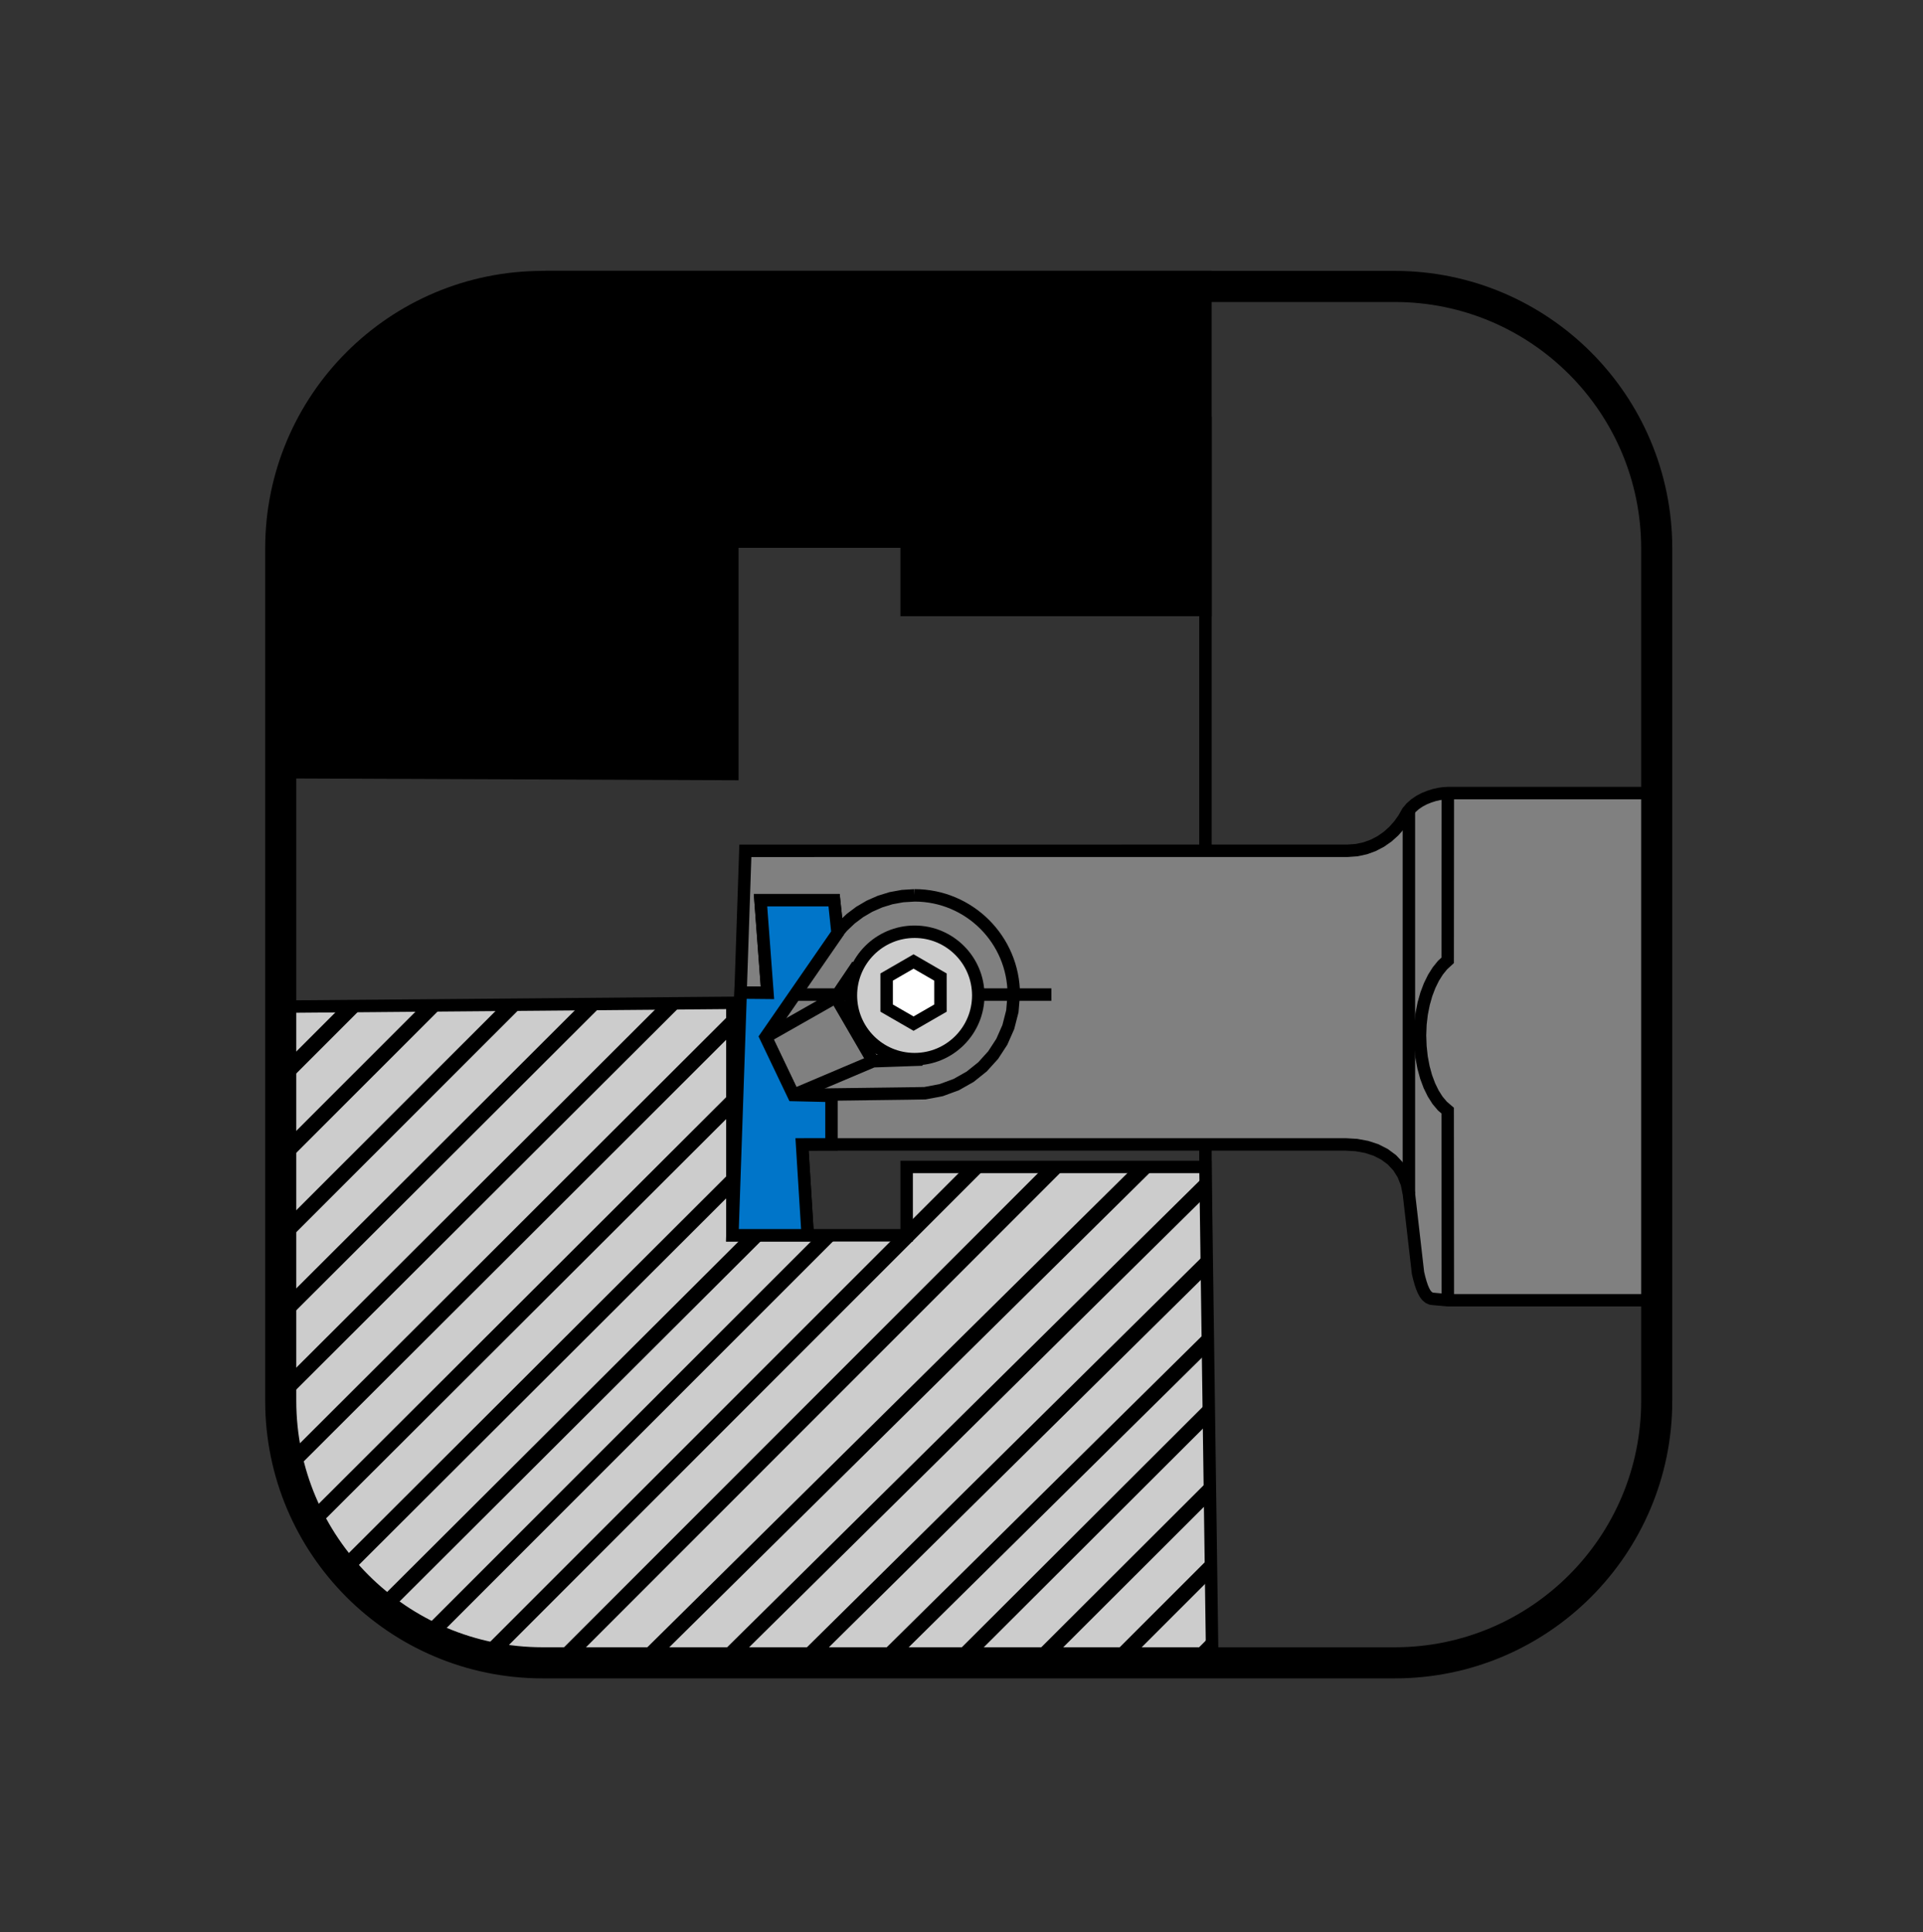
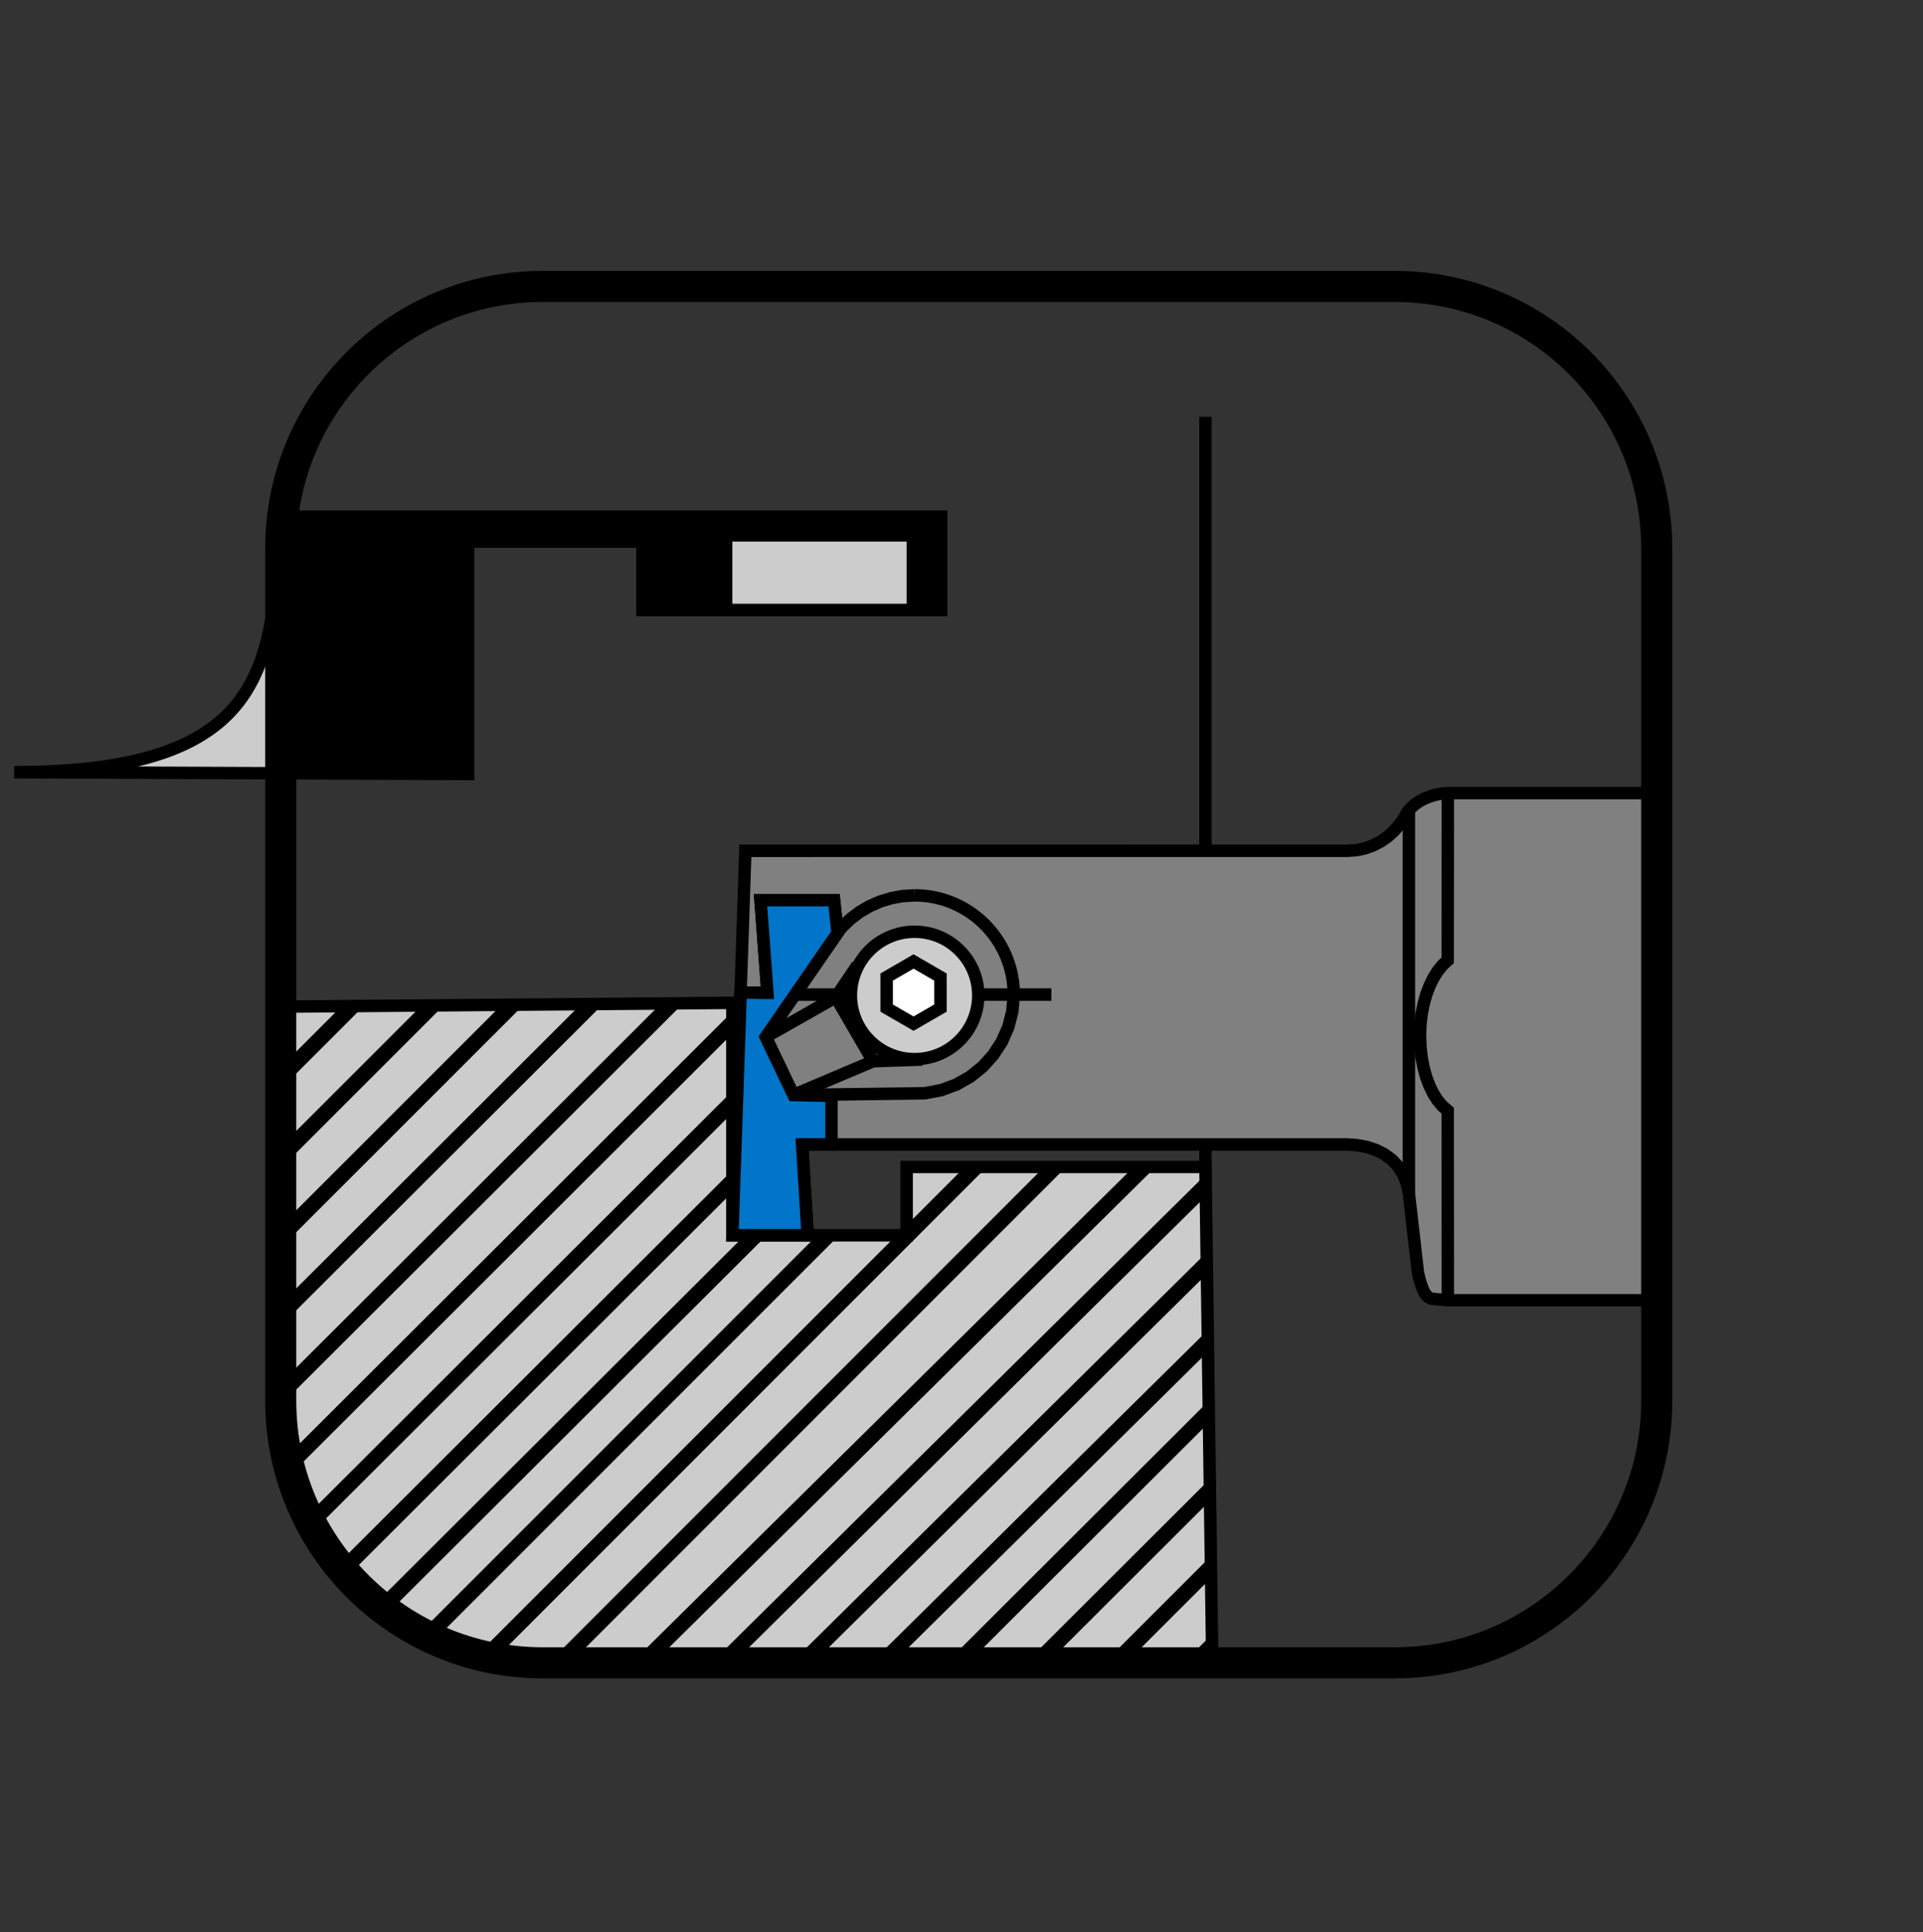
<svg xmlns="http://www.w3.org/2000/svg" xmlns:xlink="http://www.w3.org/1999/xlink" version="1.1" x="0px" y="0px" width="309.112px" height="310.484px" viewBox="0 0 309.112 310.484" enable-background="new 0 0 309.112 310.484" xml:space="preserve">
  <rect x="0" y="0" width="309.112" height="310.484" fill="#333333" stroke="none" />
  <g id="Layer_7">
    <polygon fill="#808080" stroke="#000000" stroke-width="2" points="267.471,208.95 232.733,208.95 230.437,208.741    230.045,208.688 229.689,208.526 229.371,208.26 229.084,207.896 228.825,207.427 228.583,206.855 228.358,206.187    228.142,205.424 227.935,204.566 226.472,191.832 226.135,190.187 225.555,188.728 224.75,187.46 223.741,186.379 222.55,185.497    221.19,184.802 219.681,184.311 218.054,184.011 216.314,183.91 128.925,183.91 129.832,198.513 117.724,198.513 119.811,136.729    216.595,136.722 218.081,136.617 219.472,136.315 220.768,135.842 221.965,135.212 223.056,134.449 224.034,133.573    224.899,132.603 225.642,131.561 226.262,130.466 226.808,129.815 227.454,129.243 228.172,128.755 228.944,128.348    229.744,128.025 230.546,127.767 231.329,127.592 232.064,127.486 232.733,127.451 267.471,127.451  " />
    <polyline fill="none" stroke="#000000" stroke-width="2" points="232.733,127.451 232.707,154.33 231.886,155.084 231.12,156.028    230.422,157.134 229.806,158.389 229.277,159.783 228.849,161.296 228.527,162.907 228.329,164.604 228.259,166.372    228.326,168.168 228.513,169.899 228.825,171.537 229.242,173.063 229.765,174.462 230.38,175.72 231.079,176.821 231.858,177.744    232.707,178.473 232.733,208.95  " />
    <line fill="none" stroke="#000000" stroke-width="2" x1="226.472" y1="191.832" x2="226.472" y2="130.257" />
    <path fill="none" stroke="#000000" stroke-width="2" d="M148.68,175.68L148.68,175.68l2.604-0.492l2.435-0.896l2.228-1.261   l1.989-1.592l1.708-1.887l1.394-2.141l1.042-2.358l0.652-2.54l0.227-2.688c-0.003-8.801-7.138-15.939-15.943-15.942h0.002   L145.089,144l-1.86,0.338l-1.779,0.549l-1.682,0.739l-1.573,0.924l-1.454,1.093l-1.314,1.249l-1.172,1.388l-1.005,1.516   l-10.166,14.847l4.452,9.321l18.4-0.238L148.68,175.68z" />
    <path fill="none" stroke="#000000" stroke-width="2" d="M118.072,159.826H169 M118.072,159.55h5.289l-1.115-14.887h11.828   l0.558,5.284 M137.833,155.098l-3.479,5.15l-11.271,6.399" />
    <polyline fill="none" stroke="#000000" stroke-width="2" points="193.772,183.681 193.772,218.6 47.484,218.6  " />
    <line fill="#CCCCCC" stroke="#000000" stroke-width="2" x1="133.655" y1="176.111" x2="133.655" y2="183.901" />
    <line fill="#CCCCCC" stroke="#000000" stroke-width="2" x1="140.335" y1="170.542" x2="134.352" y2="160.248" />
    <polyline fill="none" stroke="#000000" stroke-width="2" points="148.266,170.267 140.335,170.542 127.533,175.968  " />
    <circle fill="#CCCCCC" stroke="#000000" stroke-width="2" cx="147.015" cy="159.968" r="10.236" />
    <polygon fill="#FFFFFF" stroke="#000000" stroke-width="2" points="146.849,154.512 151.172,157.012 151.175,162.002    146.849,164.498 142.523,162.002 142.523,157.012  " />
    <path fill="#CCCCCC" stroke="#000000" stroke-width="2" d="M45.612,228.883c0,31.154,37.385,38.519,37.385,38.519h111.873   l-1.099-79.875h-48.031v10.986h-28.017v-37.355l-71.262,0.602C46.462,161.76,45.612,197.729,45.612,228.883z" />
    <g>
      <defs>
        <path id="SVGID_1_" d="M45.612,228.883c0,31.154,37.385,38.519,37.385,38.519h111.873l-1.099-79.875h-48.031v10.986h-28.017     v-37.355l-71.262,0.602C46.462,161.76,45.612,197.729,45.612,228.883z" />
      </defs>
      <clipPath id="SVGID_2_">
        <use xlink:href="#SVGID_1_" overflow="visible" />
      </clipPath>
      <g clip-path="url(#SVGID_2_)">
        <polygon fill-rule="evenodd" clip-rule="evenodd" points="24.583,296.885 221.445,100.605 217.916,100.605 21.054,296.885    " />
        <polygon fill-rule="evenodd" clip-rule="evenodd" points="33.246,300.155 232.783,100.605 229.255,100.605 29.718,300.155    " />
        <polygon fill-rule="evenodd" clip-rule="evenodd" points="41.75,304.407 241.287,104.857 237.759,104.857 38.222,304.407    " />
        <polygon fill-rule="evenodd" clip-rule="evenodd" points="50.254,308.659 249.791,109.109 246.263,109.109 46.726,308.659    " />
        <polygon fill-rule="evenodd" clip-rule="evenodd" points="57.34,314.327 232.694,141.183 229.166,141.183 53.812,314.327    " />
        <polygon fill-rule="evenodd" clip-rule="evenodd" points="64.427,319.997 239.781,146.852 236.252,146.852 60.898,319.997    " />
        <polygon fill-rule="evenodd" clip-rule="evenodd" points="71.514,325.665 246.867,152.521 243.339,152.521 67.984,325.665    " />
        <polygon fill-rule="evenodd" clip-rule="evenodd" points="78.6,331.334 253.953,158.19 250.426,158.19 75.071,331.334    " />
        <polygon fill-rule="evenodd" clip-rule="evenodd" points="85.686,337.002 245.433,177.622 241.905,177.622 82.158,337.002    " />
        <polygon fill-rule="evenodd" clip-rule="evenodd" points="92.772,342.672 252.52,183.291 248.992,183.291 89.244,342.672    " />
        <polygon fill-rule="evenodd" clip-rule="evenodd" points="99.859,348.34 286.208,162.071 282.681,162.071 96.33,348.34    " />
        <polygon fill-rule="evenodd" clip-rule="evenodd" points="106.945,354.01 293.295,167.74 289.768,167.74 103.417,354.01    " />
        <polygon fill-rule="evenodd" clip-rule="evenodd" points="114.031,359.678 300.382,173.409 296.854,173.409 110.504,359.678         " />
        <polygon fill-rule="evenodd" clip-rule="evenodd" points="138.854,347.319 307.469,179.078 303.941,179.078 135.325,347.319         " />
        <polygon fill-rule="evenodd" clip-rule="evenodd" points="145.939,352.987 314.556,184.747 311.028,184.747 142.412,352.987         " />
        <polygon fill-rule="evenodd" clip-rule="evenodd" points="153.026,358.657 321.643,190.416 318.115,190.416 149.498,358.657         " />
-         <polygon fill-rule="evenodd" clip-rule="evenodd" points="160.112,364.325 328.729,196.084 325.202,196.084 156.585,364.325         " />
        <polygon fill-rule="evenodd" clip-rule="evenodd" points="167.199,369.995 335.816,201.753 332.289,201.753 163.671,369.995         " />
        <polygon fill-rule="evenodd" clip-rule="evenodd" points="174.286,375.663 342.903,207.422 339.376,207.422 170.758,375.663         " />
        <polygon fill-rule="evenodd" clip-rule="evenodd" points="-87.813,181.306 21.632,72.553 18.103,72.553 -91.343,181.306    " />
        <polygon fill-rule="evenodd" clip-rule="evenodd" points="-114.229,219.522 32.97,72.553 29.441,72.553 -117.758,219.522    " />
        <polygon fill-rule="evenodd" clip-rule="evenodd" points="-105.726,223.774 41.474,76.805 37.945,76.805 -109.254,223.774    " />
        <polygon fill-rule="evenodd" clip-rule="evenodd" points="-97.222,228.026 49.978,81.057 46.449,81.057 -100.75,228.026    " />
        <polygon fill-rule="evenodd" clip-rule="evenodd" points="-90.136,233.694 85.219,60.55 81.69,60.55 -93.663,233.694    " />
        <polygon fill-rule="evenodd" clip-rule="evenodd" points="-83.049,239.364 92.306,66.219 88.776,66.219 -86.577,239.364    " />
        <polygon fill-rule="evenodd" clip-rule="evenodd" points="-75.962,245.032 99.392,71.888 95.863,71.888 -79.491,245.032    " />
        <polygon fill-rule="evenodd" clip-rule="evenodd" points="-68.876,250.702 106.478,77.557 102.95,77.557 -72.404,250.702    " />
        <polygon fill-rule="evenodd" clip-rule="evenodd" points="-61.79,256.37 97.957,96.988 94.43,96.988 -65.317,256.37    " />
        <polygon fill-rule="evenodd" clip-rule="evenodd" points="-54.703,262.04 105.044,102.657 101.517,102.657 -58.231,262.04    " />
        <polygon fill-rule="evenodd" clip-rule="evenodd" points="-47.616,267.708 138.732,81.438 135.205,81.438 -51.146,267.708    " />
        <polygon fill-rule="evenodd" clip-rule="evenodd" points="-40.53,273.377 145.819,87.106 142.292,87.106 -44.059,273.377    " />
        <polygon fill-rule="evenodd" clip-rule="evenodd" points="-33.444,279.045 152.906,92.775 149.379,92.775 -36.972,279.045    " />
        <polygon fill-rule="evenodd" clip-rule="evenodd" points="-8.622,266.686 159.993,98.444 156.466,98.444 -12.15,266.686    " />
        <polygon fill-rule="evenodd" clip-rule="evenodd" points="-1.536,272.354 167.08,104.113 163.553,104.113 -5.063,272.354    " />
        <polygon fill-rule="evenodd" clip-rule="evenodd" points="5.551,278.024 174.167,109.782 170.64,109.782 2.022,278.024    " />
        <polygon fill-rule="evenodd" clip-rule="evenodd" points="12.637,283.692 181.254,115.451 177.727,115.451 9.109,283.692    " />
        <polygon fill-rule="evenodd" clip-rule="evenodd" points="19.724,289.362 188.341,121.12 184.813,121.12 16.195,289.362    " />
      </g>
    </g>
    <g display="none">
      <polygon display="inline" fill-rule="evenodd" clip-rule="evenodd" points="135.228,199.114 332.09,2.833 328.561,2.833     131.699,199.114   " />
      <polygon display="inline" fill-rule="evenodd" clip-rule="evenodd" points="143.891,202.383 343.428,2.833 339.899,2.833     140.362,202.383   " />
      <polygon display="inline" fill-rule="evenodd" clip-rule="evenodd" points="152.395,206.635 351.932,7.085 348.403,7.085     148.866,206.635   " />
      <polygon display="inline" fill-rule="evenodd" clip-rule="evenodd" points="160.898,210.887 360.436,11.337 356.907,11.337     157.37,210.887   " />
      <polygon display="inline" fill-rule="evenodd" clip-rule="evenodd" points="167.984,216.555 343.339,43.411 339.811,43.411     164.457,216.555   " />
      <polygon display="inline" fill-rule="evenodd" clip-rule="evenodd" points="175.071,222.225 350.426,49.08 346.896,49.08     171.543,222.225   " />
      <polygon display="inline" fill-rule="evenodd" clip-rule="evenodd" points="182.158,227.893 357.512,54.749 353.983,54.749     178.629,227.893   " />
      <polygon display="inline" fill-rule="evenodd" clip-rule="evenodd" points="189.244,233.563 364.598,60.418 361.07,60.418     185.716,233.563   " />
      <polygon display="inline" fill-rule="evenodd" clip-rule="evenodd" points="196.33,239.231 356.077,79.85 352.55,79.85     192.803,239.231   " />
      <polygon display="inline" fill-rule="evenodd" clip-rule="evenodd" points="203.417,244.901 363.164,85.519 359.637,85.519     199.889,244.901   " />
      <polygon display="inline" fill-rule="evenodd" clip-rule="evenodd" points="210.504,250.569 396.853,64.299 393.325,64.299     206.975,250.569   " />
      <polygon display="inline" fill-rule="evenodd" clip-rule="evenodd" points="217.59,256.239 403.939,69.968 400.412,69.968     214.062,256.239   " />
      <polygon display="inline" fill-rule="evenodd" clip-rule="evenodd" points="224.676,261.907 411.026,75.637 407.499,75.637     221.148,261.907   " />
      <polygon display="inline" fill-rule="evenodd" clip-rule="evenodd" points="249.498,249.547 418.113,81.306 414.586,81.306     245.97,249.547   " />
      <polygon display="inline" fill-rule="evenodd" clip-rule="evenodd" points="256.584,255.215 425.2,86.975 421.673,86.975     253.057,255.215   " />
      <polygon display="inline" fill-rule="evenodd" clip-rule="evenodd" points="263.671,260.885 432.287,92.644 428.76,92.644     260.143,260.885   " />
      <polygon display="inline" fill-rule="evenodd" clip-rule="evenodd" points="270.757,266.553 439.374,98.312 435.847,98.312     267.229,266.553   " />
      <polygon display="inline" fill-rule="evenodd" clip-rule="evenodd" points="277.844,272.223 446.461,103.981 442.934,103.981     274.315,272.223   " />
      <polygon display="inline" fill-rule="evenodd" clip-rule="evenodd" points="284.931,277.891 453.548,109.65 450.021,109.65     281.402,277.891   " />
      <polygon display="inline" fill-rule="evenodd" clip-rule="evenodd" points="22.831,83.534 132.276,-25.219 128.747,-25.219     19.302,83.534   " />
      <polygon display="inline" fill-rule="evenodd" clip-rule="evenodd" points="-3.585,121.75 143.614,-25.219 140.086,-25.219     -7.113,121.75   " />
      <polygon display="inline" fill-rule="evenodd" clip-rule="evenodd" points="4.919,126.002 152.118,-20.967 148.59,-20.967     1.391,126.002   " />
      <polygon display="inline" fill-rule="evenodd" clip-rule="evenodd" points="13.423,130.254 160.622,-16.715 157.094,-16.715     9.895,130.254   " />
      <polygon display="inline" fill-rule="evenodd" clip-rule="evenodd" points="20.509,135.922 195.863,-37.222 192.335,-37.222     16.981,135.922   " />
      <polygon display="inline" fill-rule="evenodd" clip-rule="evenodd" points="27.596,141.592 202.95,-31.553 199.421,-31.553     24.067,141.592   " />
      <polygon display="inline" fill-rule="evenodd" clip-rule="evenodd" points="34.683,147.26 210.036,-25.884 206.508,-25.884     31.153,147.26   " />
      <polygon display="inline" fill-rule="evenodd" clip-rule="evenodd" points="41.769,152.93 217.122,-20.215 213.595,-20.215     38.24,152.93   " />
      <polygon display="inline" fill-rule="evenodd" clip-rule="evenodd" points="48.854,158.598 208.602,-0.784 205.074,-0.784     45.327,158.598   " />
      <polygon display="inline" fill-rule="evenodd" clip-rule="evenodd" points="55.941,164.268 215.688,4.885 212.161,4.885     52.413,164.268   " />
      <polygon display="inline" fill-rule="evenodd" clip-rule="evenodd" points="63.028,169.936 249.377,-16.334 245.85,-16.334     59.499,169.936   " />
      <polygon display="inline" fill-rule="evenodd" clip-rule="evenodd" points="70.114,175.606 256.464,-10.666 252.937,-10.666     66.586,175.606   " />
      <polygon display="inline" fill-rule="evenodd" clip-rule="evenodd" points="77.2,181.274 263.551,-4.997 260.023,-4.997     73.673,181.274   " />
      <polygon display="inline" fill-rule="evenodd" clip-rule="evenodd" points="102.022,168.915 270.638,0.672 267.11,0.672     98.494,168.915   " />
      <polygon display="inline" fill-rule="evenodd" clip-rule="evenodd" points="109.108,174.583 277.725,6.341 274.197,6.341     105.581,174.583   " />
      <polygon display="inline" fill-rule="evenodd" clip-rule="evenodd" points="116.195,180.252 284.812,12.01 281.284,12.01     112.667,180.252   " />
      <polygon display="inline" fill-rule="evenodd" clip-rule="evenodd" points="123.281,185.92 291.898,17.679 288.371,17.679     119.754,185.92   " />
      <polygon display="inline" fill-rule="evenodd" clip-rule="evenodd" points="130.368,191.59 298.985,23.348 295.458,23.348     126.84,191.59   " />
    </g>
    <line fill="none" stroke="#000000" stroke-width="2" x1="193.772" y1="66.977" x2="193.772" y2="136.591" />
    <g id="material">
      <defs>
-         <path id="SVGID_3_" d="M45.329,83.024c3.083-34.793,42.483-38.518,42.483-38.518h105.959V98.02h-48.031V87.032h-28.017v37.355     l-72.961-0.296C44.763,124.091,43.347,105.398,45.329,83.024z" />
+         <path id="SVGID_3_" d="M45.329,83.024h105.959V98.02h-48.031V87.032h-28.017v37.355     l-72.961-0.296C44.763,124.091,43.347,105.398,45.329,83.024z" />
      </defs>
      <defs>
        <path id="SVGID_4_" d="M45.329,83.024c3.083-34.793,42.483-38.518,42.483-38.518h105.959V98.02h-48.031V87.032h-28.017v37.355     l-72.961-0.296C44.763,124.091,43.347,105.398,45.329,83.024z" />
      </defs>
      <use xlink:href="#SVGID_3_" overflow="visible" fill="#CCCCCC" />
      <clipPath id="SVGID_5_">
        <use xlink:href="#SVGID_3_" overflow="visible" />
      </clipPath>
      <clipPath id="SVGID_6_" clip-path="url(#SVGID_5_)">
        <use xlink:href="#SVGID_4_" overflow="visible" />
      </clipPath>
      <g clip-path="url(#SVGID_6_)">
        <polygon fill-rule="evenodd" clip-rule="evenodd" points="135.228,199.114 332.09,2.833 328.561,2.833 131.699,199.114    " />
        <polygon fill-rule="evenodd" clip-rule="evenodd" points="143.891,202.383 343.428,2.833 339.899,2.833 140.362,202.383    " />
        <polygon fill-rule="evenodd" clip-rule="evenodd" points="152.395,206.635 351.932,7.085 348.403,7.085 148.866,206.635    " />
        <polygon fill-rule="evenodd" clip-rule="evenodd" points="160.898,210.887 360.436,11.337 356.907,11.337 157.37,210.887    " />
        <polygon fill-rule="evenodd" clip-rule="evenodd" points="167.984,216.555 343.339,43.411 339.811,43.411 164.457,216.555    " />
        <polygon fill-rule="evenodd" clip-rule="evenodd" points="175.071,222.225 350.426,49.08 346.896,49.08 171.543,222.225    " />
        <polygon fill-rule="evenodd" clip-rule="evenodd" points="182.158,227.893 357.512,54.749 353.983,54.749 178.629,227.893    " />
        <polygon fill-rule="evenodd" clip-rule="evenodd" points="189.244,233.563 364.598,60.418 361.07,60.418 185.716,233.563    " />
        <polygon fill-rule="evenodd" clip-rule="evenodd" points="196.33,239.231 356.077,79.85 352.55,79.85 192.803,239.231    " />
        <polygon fill-rule="evenodd" clip-rule="evenodd" points="203.417,244.901 363.164,85.519 359.637,85.519 199.889,244.901    " />
        <polygon fill-rule="evenodd" clip-rule="evenodd" points="210.504,250.569 396.853,64.299 393.325,64.299 206.975,250.569    " />
        <polygon fill-rule="evenodd" clip-rule="evenodd" points="217.59,256.239 403.939,69.968 400.412,69.968 214.062,256.239    " />
        <polygon fill-rule="evenodd" clip-rule="evenodd" points="224.676,261.907 411.026,75.637 407.499,75.637 221.148,261.907    " />
        <polygon fill-rule="evenodd" clip-rule="evenodd" points="249.498,249.547 418.113,81.306 414.586,81.306 245.97,249.547    " />
        <polygon fill-rule="evenodd" clip-rule="evenodd" points="256.584,255.215 425.2,86.975 421.673,86.975 253.057,255.215    " />
        <polygon fill-rule="evenodd" clip-rule="evenodd" points="263.671,260.885 432.287,92.644 428.76,92.644 260.143,260.885    " />
        <polygon fill-rule="evenodd" clip-rule="evenodd" points="270.757,266.553 439.374,98.312 435.847,98.312 267.229,266.553    " />
        <polygon fill-rule="evenodd" clip-rule="evenodd" points="277.844,272.223 446.461,103.981 442.934,103.981 274.315,272.223         " />
        <polygon fill-rule="evenodd" clip-rule="evenodd" points="284.931,277.891 453.548,109.65 450.021,109.65 281.402,277.891    " />
        <polygon fill-rule="evenodd" clip-rule="evenodd" points="22.831,83.534 132.276,-25.219 128.747,-25.219 19.302,83.534    " />
        <polygon fill-rule="evenodd" clip-rule="evenodd" points="-3.585,121.75 143.614,-25.219 140.086,-25.219 -7.113,121.75    " />
        <polygon fill-rule="evenodd" clip-rule="evenodd" points="4.919,126.002 152.118,-20.967 148.59,-20.967 1.391,126.002    " />
        <polygon fill-rule="evenodd" clip-rule="evenodd" points="13.423,130.254 160.622,-16.715 157.094,-16.715 9.895,130.254    " />
        <polygon fill-rule="evenodd" clip-rule="evenodd" points="20.509,135.922 195.863,-37.222 192.335,-37.222 16.981,135.922    " />
        <polygon fill-rule="evenodd" clip-rule="evenodd" points="27.596,141.592 202.95,-31.553 199.421,-31.553 24.067,141.592    " />
        <polygon fill-rule="evenodd" clip-rule="evenodd" points="34.683,147.26 210.036,-25.884 206.508,-25.884 31.153,147.26    " />
        <polygon fill-rule="evenodd" clip-rule="evenodd" points="41.769,152.93 217.122,-20.215 213.595,-20.215 38.24,152.93    " />
        <polygon fill-rule="evenodd" clip-rule="evenodd" points="48.854,158.598 208.602,-0.784 205.074,-0.784 45.327,158.598    " />
        <polygon fill-rule="evenodd" clip-rule="evenodd" points="55.941,164.268 215.688,4.885 212.161,4.885 52.413,164.268    " />
        <polygon fill-rule="evenodd" clip-rule="evenodd" points="63.028,169.936 249.377,-16.334 245.85,-16.334 59.499,169.936    " />
        <polygon fill-rule="evenodd" clip-rule="evenodd" points="70.114,175.606 256.464,-10.666 252.937,-10.666 66.586,175.606    " />
        <polygon fill-rule="evenodd" clip-rule="evenodd" points="77.2,181.274 263.551,-4.997 260.023,-4.997 73.673,181.274    " />
        <polygon fill-rule="evenodd" clip-rule="evenodd" points="102.022,168.915 270.638,0.672 267.11,0.672 98.494,168.915    " />
        <polygon fill-rule="evenodd" clip-rule="evenodd" points="109.108,174.583 277.725,6.341 274.197,6.341 105.581,174.583    " />
        <polygon fill-rule="evenodd" clip-rule="evenodd" points="116.195,180.252 284.812,12.01 281.284,12.01 112.667,180.252    " />
        <polygon fill-rule="evenodd" clip-rule="evenodd" points="123.281,185.92 291.898,17.679 288.371,17.679 119.754,185.92    " />
        <polygon fill-rule="evenodd" clip-rule="evenodd" points="130.368,191.59 298.985,23.348 295.458,23.348 126.84,191.59    " />
      </g>
      <use xlink:href="#SVGID_3_" overflow="visible" fill="none" stroke="#000000" stroke-width="2" />
    </g>
    <line fill="none" x1="37.264" y1="-22.817" x2="37.264" y2="308.397" />
    <path fill="none" stroke="#000000" stroke-width="0.312" d="M82.998,267.402" />
    <polygon fill="#0075C9" stroke="#000000" stroke-width="2" points="134.632,149.947 134.077,144.658 122.249,144.658    123.361,159.548 119.058,159.506 117.726,198.509 129.832,198.509 128.927,183.908 133.658,183.898 133.658,176.109    127.535,175.968 123.083,166.647  " />
  </g>
  <g id="ROUNDED_x5F_SQUARE">
    <path fill="none" d="M266.31,225.101c0,23.26-18.855,42.114-42.115,42.114H87.241c-23.259,0-42.115-18.854-42.115-42.114V88.147   c0-23.259,18.855-42.115,42.115-42.115h136.953c23.26,0,42.115,18.855,42.115,42.115V225.101z" />
    <path fill="none" stroke="#000000" stroke-width="5" stroke-miterlimit="10" d="M266.31,225.101   c0,23.26-18.855,42.114-42.115,42.114H87.241c-23.259,0-42.115-18.854-42.115-42.114V88.147c0-23.259,18.855-42.115,42.115-42.115   h136.953c23.26,0,42.115,18.855,42.115,42.115V225.101z" />
  </g>
  <g id="Layer_3">
    <rect x="-0.987" y="-0.101" fill="none" width="311.811" height="311.811" />
  </g>
</svg>